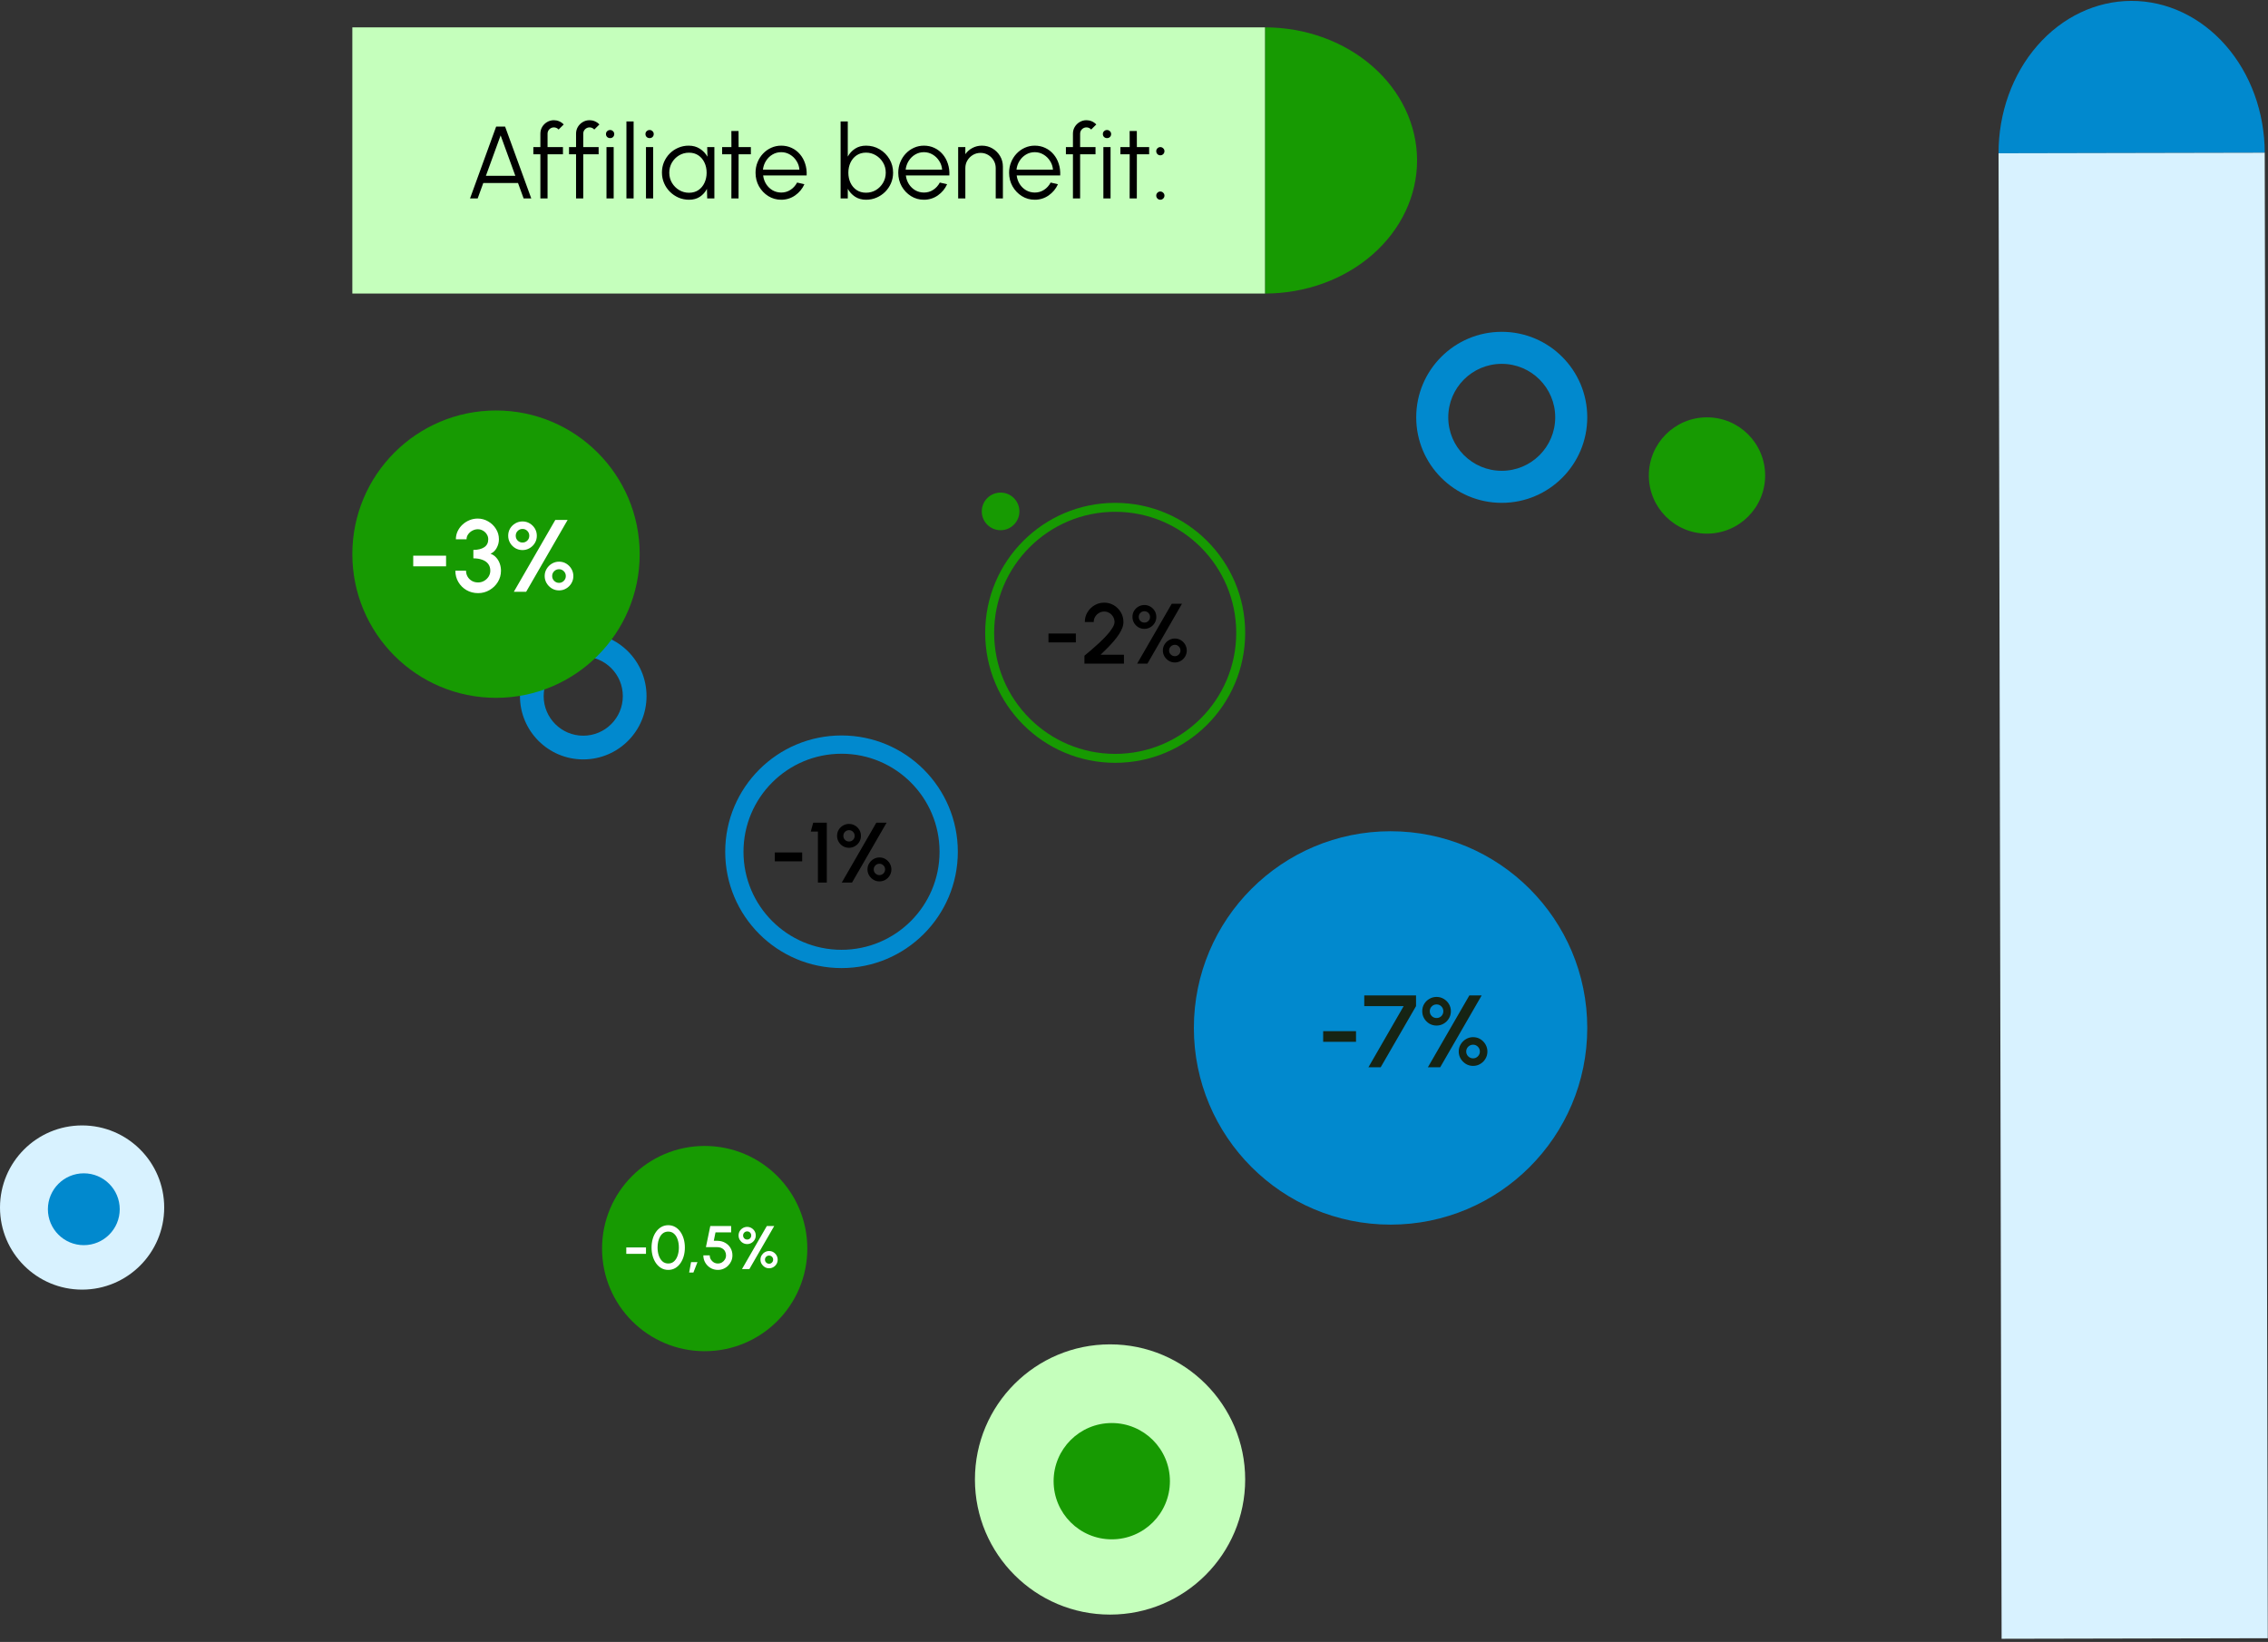
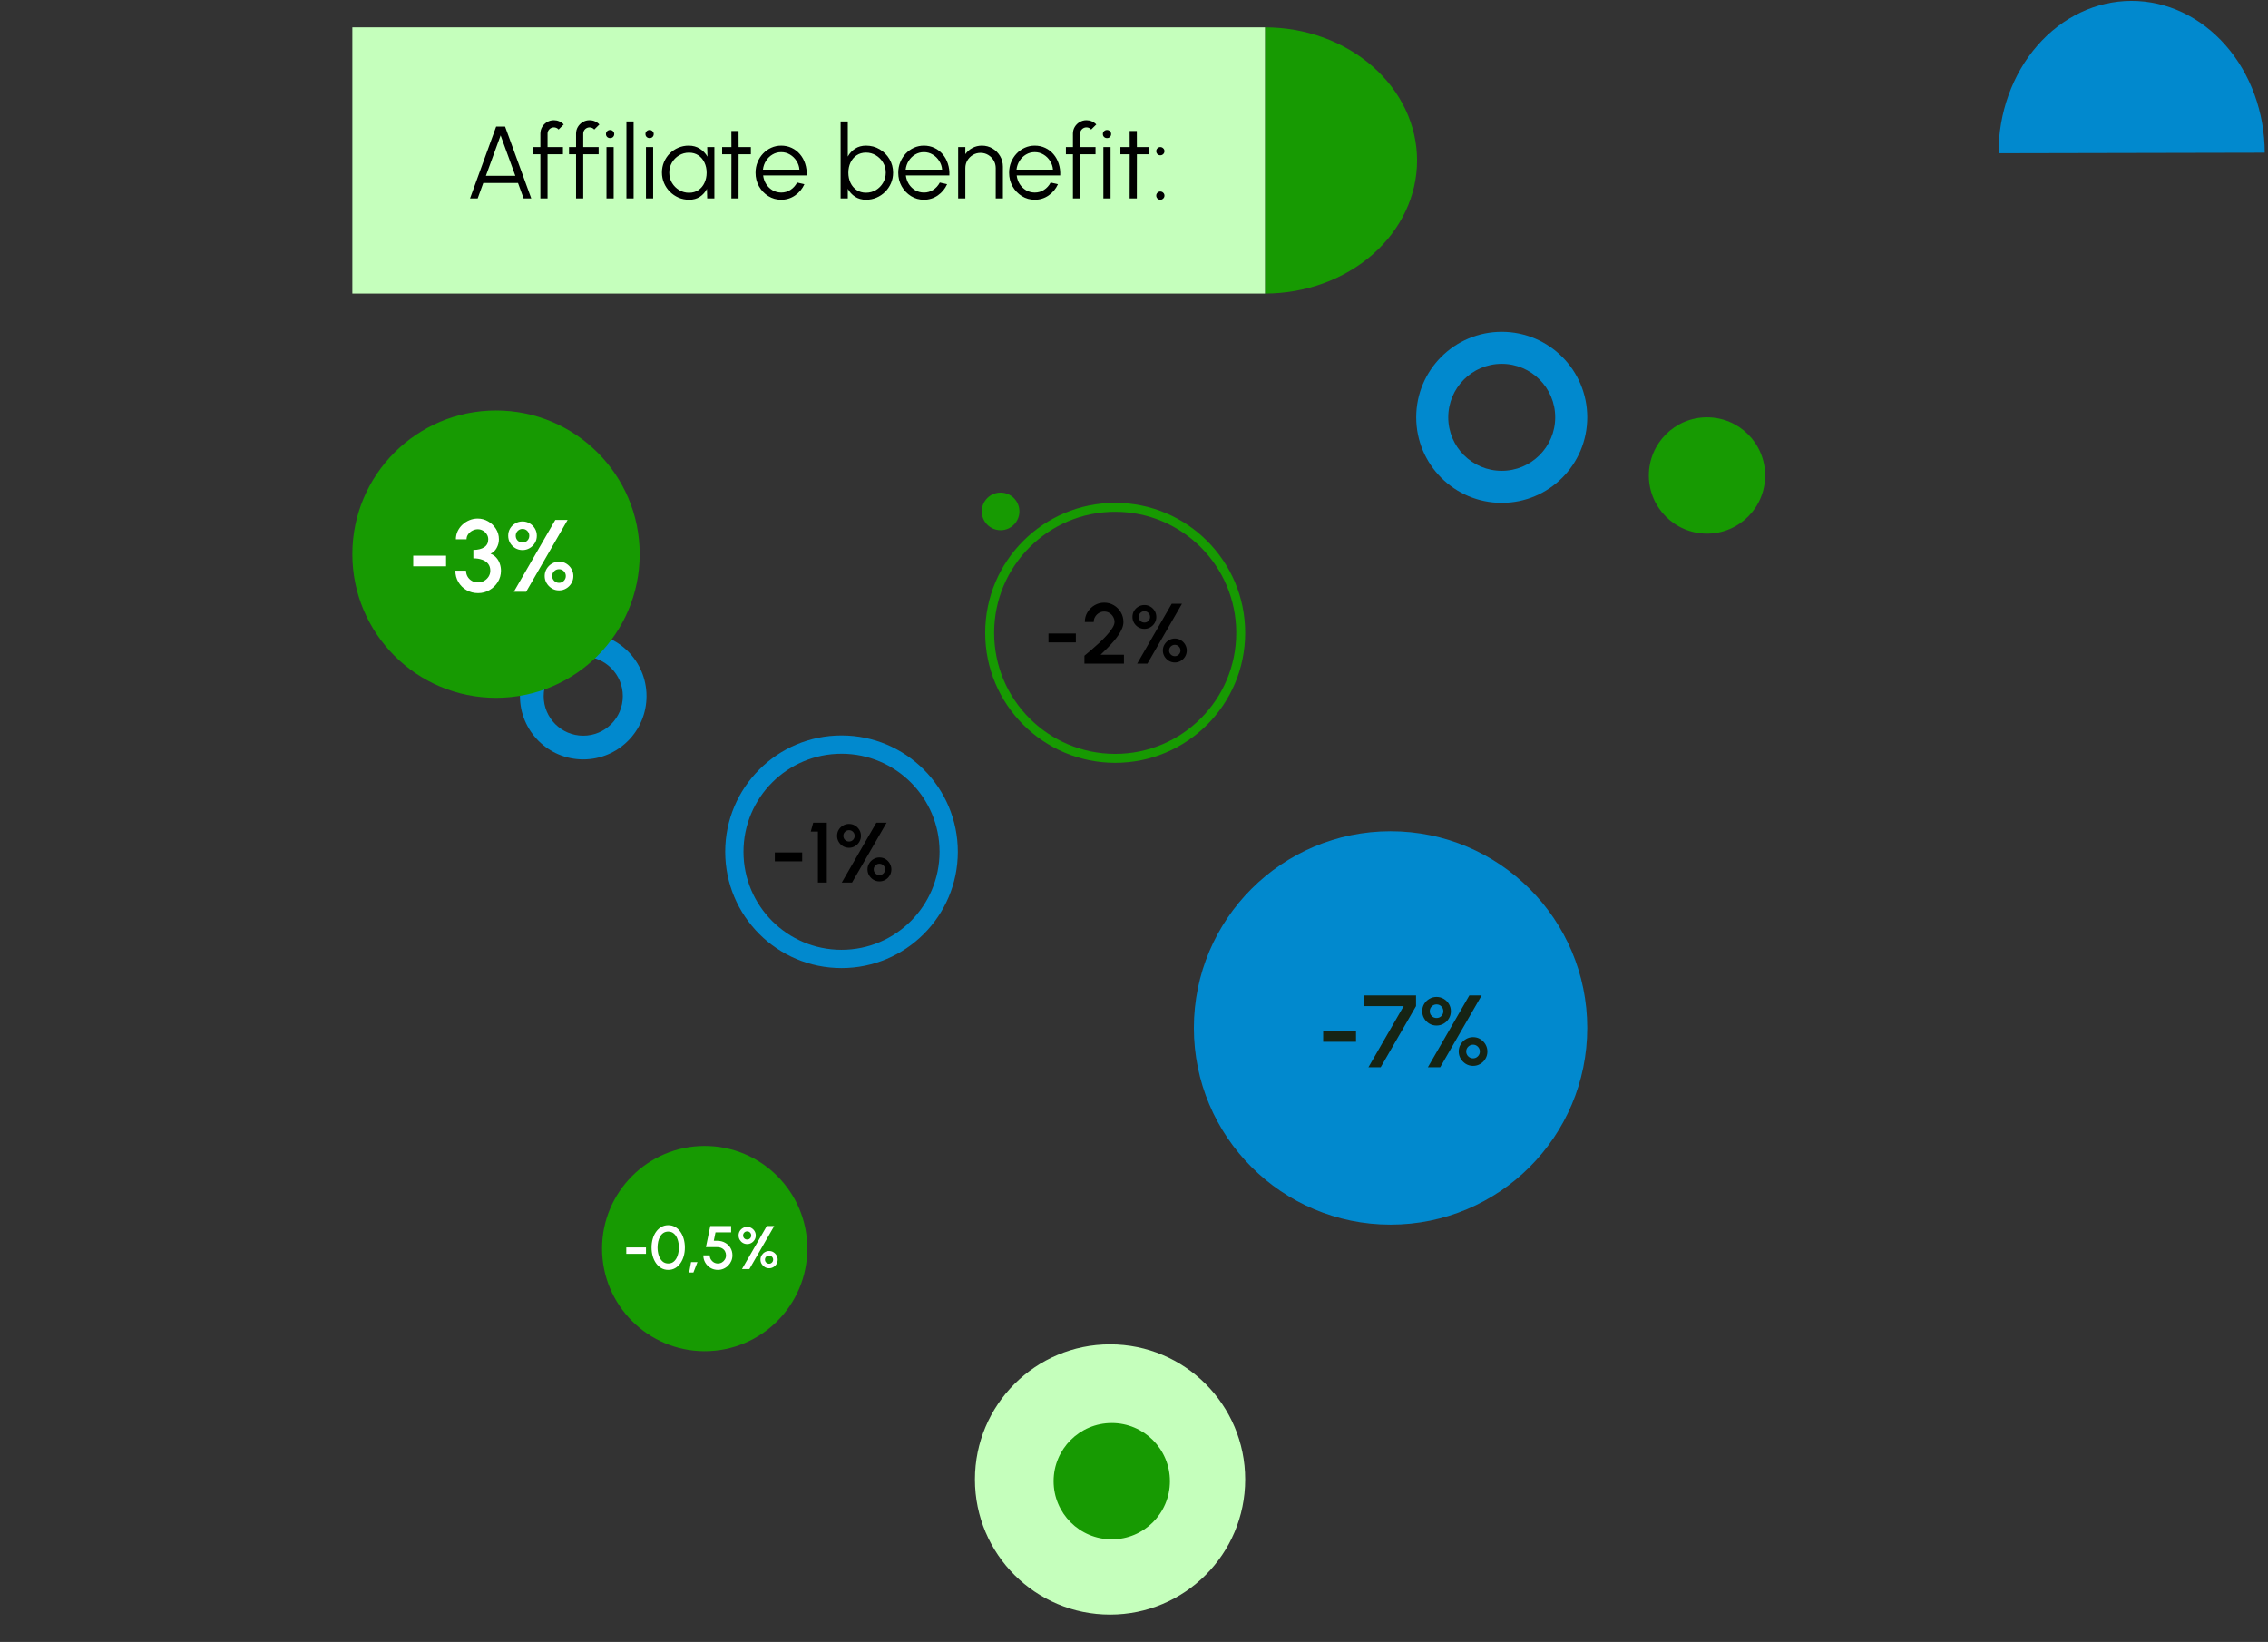
<svg xmlns="http://www.w3.org/2000/svg" width="663" height="480" viewBox="0 0 663 480" fill="none">
  <rect x="0" y="0" width="663" height="480" fill="#333333" stroke="none" />
  <path d="M369.785 85.812C381.577 85.812 392.887 81.713 401.226 74.417C409.564 67.121 414.249 57.225 414.249 46.906C414.249 36.588 409.564 26.692 401.226 19.395C392.887 12.099 381.577 8 369.785 8L369.785 46.906V85.812Z" fill="#179A02" />
  <rect x="103" y="8" width="266.785" height="77.812" fill="#C5FFBC" />
  <path d="M145.042 37H147.652L155.302 58H153.067L151.432 53.5H141.277L139.642 58H137.407L145.042 37ZM142.042 51.4H150.652L146.347 39.58L142.042 51.4ZM160.067 39.085V43H164.567V45.1H160.067V58H157.967V45.1H155.912V43H157.967V39.085C157.967 38.355 158.142 37.695 158.492 37.105C158.852 36.505 159.332 36.03 159.932 35.68C160.532 35.32 161.197 35.14 161.927 35.14C162.457 35.14 162.967 35.245 163.457 35.455C163.957 35.665 164.402 35.975 164.792 36.385L163.292 37.87C163.132 37.67 162.927 37.515 162.677 37.405C162.437 37.295 162.187 37.24 161.927 37.24C161.417 37.24 160.977 37.42 160.607 37.78C160.247 38.14 160.067 38.575 160.067 39.085ZM170.497 39.085V43H174.997V45.1H170.497V58H168.397V45.1H166.342V43H168.397V39.085C168.397 38.355 168.572 37.695 168.922 37.105C169.282 36.505 169.762 36.03 170.362 35.68C170.962 35.32 171.627 35.14 172.357 35.14C172.887 35.14 173.397 35.245 173.887 35.455C174.387 35.665 174.832 35.975 175.222 36.385L173.722 37.87C173.562 37.67 173.357 37.515 173.107 37.405C172.867 37.295 172.617 37.24 172.357 37.24C171.847 37.24 171.407 37.42 171.037 37.78C170.677 38.14 170.497 38.575 170.497 39.085ZM177.294 43H179.394V58H177.294V43ZM178.359 40.375C178.019 40.375 177.729 40.265 177.489 40.045C177.259 39.815 177.144 39.53 177.144 39.19C177.144 38.85 177.259 38.57 177.489 38.35C177.729 38.12 178.019 38.005 178.359 38.005C178.689 38.005 178.969 38.12 179.199 38.35C179.439 38.57 179.559 38.85 179.559 39.19C179.559 39.53 179.444 39.815 179.214 40.045C178.984 40.265 178.699 40.375 178.359 40.375ZM183.124 58V35.5H185.224V58H183.124ZM188.837 43H190.937V58H188.837V43ZM189.902 40.375C189.562 40.375 189.272 40.265 189.032 40.045C188.802 39.815 188.687 39.53 188.687 39.19C188.687 38.85 188.802 38.57 189.032 38.35C189.272 38.12 189.562 38.005 189.902 38.005C190.232 38.005 190.512 38.12 190.742 38.35C190.982 38.57 191.102 38.85 191.102 39.19C191.102 39.53 190.987 39.815 190.757 40.045C190.527 40.265 190.242 40.375 189.902 40.375ZM206.734 43H208.834V58H206.734L206.659 55.21C206.169 56.16 205.484 56.93 204.604 57.52C203.724 58.1 202.674 58.39 201.454 58.39C200.354 58.39 199.324 58.185 198.364 57.775C197.404 57.355 196.559 56.78 195.829 56.05C195.099 55.32 194.529 54.475 194.119 53.515C193.709 52.555 193.504 51.525 193.504 50.425C193.504 49.345 193.704 48.33 194.104 47.38C194.514 46.43 195.074 45.595 195.784 44.875C196.504 44.155 197.334 43.595 198.274 43.195C199.224 42.785 200.239 42.58 201.319 42.58C202.569 42.58 203.659 42.88 204.589 43.48C205.519 44.07 206.259 44.845 206.809 45.805L206.734 43ZM201.409 56.35C202.479 56.35 203.399 56.09 204.169 55.57C204.939 55.04 205.529 54.33 205.939 53.44C206.359 52.55 206.569 51.57 206.569 50.5C206.569 49.4 206.359 48.41 205.939 47.53C205.519 46.64 204.924 45.935 204.154 45.415C203.384 44.895 202.469 44.635 201.409 44.635C200.349 44.635 199.379 44.9 198.499 45.43C197.629 45.95 196.934 46.655 196.414 47.545C195.904 48.435 195.649 49.42 195.649 50.5C195.649 51.59 195.914 52.58 196.444 53.47C196.974 54.35 197.674 55.05 198.544 55.57C199.424 56.09 200.379 56.35 201.409 56.35ZM219.5 45.1H215.915L215.9 58H213.8L213.815 45.1H211.1V43H213.815L213.8 38.29H215.9L215.915 43H219.5V45.1ZM228.367 58.39C226.987 58.39 225.727 58.035 224.587 57.325C223.457 56.615 222.552 55.665 221.872 54.475C221.202 53.275 220.867 51.95 220.867 50.5C220.867 49.4 221.062 48.375 221.452 47.425C221.842 46.465 222.377 45.625 223.057 44.905C223.747 44.175 224.547 43.605 225.457 43.195C226.367 42.785 227.337 42.58 228.367 42.58C229.477 42.58 230.497 42.8 231.427 43.24C232.367 43.68 233.172 44.295 233.842 45.085C234.522 45.875 235.032 46.8 235.372 47.86C235.722 48.92 235.867 50.065 235.807 51.295H223.087C223.207 52.245 223.507 53.095 223.987 53.845C224.477 54.595 225.097 55.19 225.847 55.63C226.607 56.06 227.447 56.28 228.367 56.29C229.367 56.29 230.267 56.03 231.067 55.51C231.877 54.99 232.527 54.275 233.017 53.365L235.147 53.86C234.547 55.19 233.642 56.28 232.432 57.13C231.222 57.97 229.867 58.39 228.367 58.39ZM223.027 49.6H233.692C233.622 48.67 233.337 47.82 232.837 47.05C232.347 46.27 231.712 45.65 230.932 45.19C230.152 44.72 229.297 44.485 228.367 44.485C227.437 44.485 226.587 44.715 225.817 45.175C225.047 45.625 224.417 46.24 223.927 47.02C223.437 47.79 223.137 48.65 223.027 49.6ZM253.172 42.58C254.632 42.58 255.957 42.935 257.147 43.645C258.347 44.355 259.302 45.31 260.012 46.51C260.722 47.7 261.077 49.025 261.077 50.485C261.077 51.575 260.872 52.6 260.462 53.56C260.052 54.51 259.482 55.35 258.752 56.08C258.032 56.8 257.192 57.365 256.232 57.775C255.282 58.185 254.262 58.39 253.172 58.39C251.932 58.39 250.862 58.095 249.962 57.505C249.062 56.915 248.352 56.145 247.832 55.195V58H245.732V35.5H247.832V45.775C248.352 44.825 249.062 44.055 249.962 43.465C250.862 42.875 251.932 42.58 253.172 42.58ZM253.157 56.335C254.227 56.335 255.197 56.075 256.067 55.555C256.937 55.025 257.632 54.315 258.152 53.425C258.672 52.535 258.932 51.555 258.932 50.485C258.932 49.385 258.667 48.395 258.137 47.515C257.607 46.625 256.902 45.92 256.022 45.4C255.152 44.88 254.197 44.62 253.157 44.62C252.097 44.62 251.177 44.885 250.397 45.415C249.627 45.945 249.032 46.655 248.612 47.545C248.202 48.435 247.997 49.415 247.997 50.485C247.997 51.575 248.207 52.565 248.627 53.455C249.047 54.335 249.642 55.035 250.412 55.555C251.192 56.075 252.107 56.335 253.157 56.335ZM270.086 58.39C268.706 58.39 267.446 58.035 266.306 57.325C265.176 56.615 264.271 55.665 263.591 54.475C262.921 53.275 262.586 51.95 262.586 50.5C262.586 49.4 262.781 48.375 263.171 47.425C263.561 46.465 264.096 45.625 264.776 44.905C265.466 44.175 266.266 43.605 267.176 43.195C268.086 42.785 269.056 42.58 270.086 42.58C271.196 42.58 272.216 42.8 273.146 43.24C274.086 43.68 274.891 44.295 275.561 45.085C276.241 45.875 276.751 46.8 277.091 47.86C277.441 48.92 277.586 50.065 277.526 51.295H264.806C264.926 52.245 265.226 53.095 265.706 53.845C266.196 54.595 266.816 55.19 267.566 55.63C268.326 56.06 269.166 56.28 270.086 56.29C271.086 56.29 271.986 56.03 272.786 55.51C273.596 54.99 274.246 54.275 274.736 53.365L276.866 53.86C276.266 55.19 275.361 56.28 274.151 57.13C272.941 57.97 271.586 58.39 270.086 58.39ZM264.746 49.6H275.411C275.341 48.67 275.056 47.82 274.556 47.05C274.066 46.27 273.431 45.65 272.651 45.19C271.871 44.72 271.016 44.485 270.086 44.485C269.156 44.485 268.306 44.715 267.536 45.175C266.766 45.625 266.136 46.24 265.646 47.02C265.156 47.79 264.856 48.65 264.746 49.6ZM293.177 48.715V58H291.077V49.135C291.077 48.315 290.877 47.57 290.477 46.9C290.077 46.23 289.542 45.695 288.872 45.295C288.202 44.895 287.457 44.695 286.637 44.695C285.827 44.695 285.082 44.895 284.402 45.295C283.732 45.695 283.197 46.23 282.797 46.9C282.397 47.57 282.197 48.315 282.197 49.135V58H280.097V43H282.197V45.07C282.727 44.31 283.417 43.705 284.267 43.255C285.117 42.805 286.042 42.58 287.042 42.58C288.172 42.58 289.202 42.855 290.132 43.405C291.062 43.955 291.802 44.695 292.352 45.625C292.902 46.555 293.177 47.585 293.177 48.715ZM302.488 58.39C301.108 58.39 299.848 58.035 298.708 57.325C297.578 56.615 296.673 55.665 295.993 54.475C295.323 53.275 294.988 51.95 294.988 50.5C294.988 49.4 295.183 48.375 295.573 47.425C295.963 46.465 296.498 45.625 297.178 44.905C297.868 44.175 298.668 43.605 299.578 43.195C300.488 42.785 301.458 42.58 302.488 42.58C303.598 42.58 304.618 42.8 305.548 43.24C306.488 43.68 307.293 44.295 307.963 45.085C308.643 45.875 309.153 46.8 309.493 47.86C309.843 48.92 309.988 50.065 309.928 51.295H297.208C297.328 52.245 297.628 53.095 298.108 53.845C298.598 54.595 299.218 55.19 299.968 55.63C300.728 56.06 301.568 56.28 302.488 56.29C303.488 56.29 304.388 56.03 305.188 55.51C305.998 54.99 306.648 54.275 307.138 53.365L309.268 53.86C308.668 55.19 307.763 56.28 306.553 57.13C305.343 57.97 303.988 58.39 302.488 58.39ZM297.148 49.6H307.813C307.743 48.67 307.458 47.82 306.958 47.05C306.468 46.27 305.833 45.65 305.053 45.19C304.273 44.72 303.418 44.485 302.488 44.485C301.558 44.485 300.708 44.715 299.938 45.175C299.168 45.625 298.538 46.24 298.048 47.02C297.558 47.79 297.258 48.65 297.148 49.6ZM315.751 39.085V43H320.251V45.1H315.751V58H313.651V45.1H311.596V43H313.651V39.085C313.651 38.355 313.826 37.695 314.176 37.105C314.536 36.505 315.016 36.03 315.616 35.68C316.216 35.32 316.881 35.14 317.611 35.14C318.141 35.14 318.651 35.245 319.141 35.455C319.641 35.665 320.086 35.975 320.476 36.385L318.976 37.87C318.816 37.67 318.611 37.515 318.361 37.405C318.121 37.295 317.871 37.24 317.611 37.24C317.101 37.24 316.661 37.42 316.291 37.78C315.931 38.14 315.751 38.575 315.751 39.085ZM322.548 43H324.648V58H322.548V43ZM323.613 40.375C323.273 40.375 322.983 40.265 322.743 40.045C322.513 39.815 322.398 39.53 322.398 39.19C322.398 38.85 322.513 38.57 322.743 38.35C322.983 38.12 323.273 38.005 323.613 38.005C323.943 38.005 324.223 38.12 324.453 38.35C324.693 38.57 324.813 38.85 324.813 39.19C324.813 39.53 324.698 39.815 324.468 40.045C324.238 40.265 323.953 40.375 323.613 40.375ZM335.926 45.1H332.341L332.326 58H330.226L330.241 45.1H327.526V43H330.241L330.226 38.29H332.326L332.341 43H335.926V45.1ZM339.188 45.4C338.858 45.4 338.578 45.285 338.348 45.055C338.118 44.815 338.003 44.525 338.003 44.185C338.003 43.865 338.118 43.59 338.348 43.36C338.578 43.12 338.858 43 339.188 43C339.528 43 339.813 43.12 340.043 43.36C340.283 43.59 340.403 43.865 340.403 44.185C340.403 44.525 340.283 44.815 340.043 45.055C339.813 45.285 339.528 45.4 339.188 45.4ZM339.188 58.39C338.858 58.39 338.578 58.27 338.348 58.03C338.118 57.8 338.003 57.515 338.003 57.175C338.003 56.855 338.118 56.58 338.348 56.35C338.578 56.11 338.858 55.99 339.188 55.99C339.528 55.99 339.813 56.11 340.043 56.35C340.283 56.58 340.403 56.855 340.403 57.175C340.403 57.515 340.283 57.8 340.043 58.03C339.813 58.27 339.528 58.39 339.188 58.39Z" fill="black" />
  <path d="M464 122C464 135.807 452.807 147 439 147C425.193 147 414 135.807 414 122C414 108.193 425.193 97 439 97C452.807 97 464 108.193 464 122ZM423.366 122C423.366 130.634 430.366 137.633 439 137.633C447.634 137.633 454.634 130.634 454.634 122C454.634 113.366 447.634 106.366 439 106.366C430.366 106.366 423.366 113.366 423.366 122Z" fill="#0189CE" />
  <path d="M189 203.5C189 213.717 180.717 222 170.5 222C160.283 222 152 213.717 152 203.5C152 193.283 160.283 185 170.5 185C180.717 185 189 193.283 189 203.5ZM158.931 203.5C158.931 209.889 164.111 215.069 170.5 215.069C176.889 215.069 182.069 209.889 182.069 203.5C182.069 197.111 176.889 191.931 170.5 191.931C164.111 191.931 158.931 197.111 158.931 203.5Z" fill="#0189CE" />
  <circle cx="499" cy="139" r="17" fill="#179A02" />
  <circle cx="206" cy="365" r="30" fill="#179A02" />
  <circle cx="292.5" cy="149.5" r="5.5" fill="#179A02" />
  <circle cx="324.5" cy="432.5" r="39.5" fill="#C5FFBC" />
-   <circle cx="24" cy="353" r="24" fill="#D8F2FF" />
  <circle cx="145" cy="162" r="42" fill="#179A02" />
  <circle cx="406.5" cy="300.5" r="57.5" fill="#0189CE" />
  <path d="M364 185C364 205.987 346.987 223 326 223C305.013 223 288 205.987 288 185C288 164.013 305.013 147 326 147C346.987 147 364 164.013 364 185ZM290.616 185C290.616 204.542 306.458 220.384 326 220.384C345.542 220.384 361.384 204.542 361.384 185C361.384 165.458 345.542 149.616 326 149.616C306.458 149.616 290.616 165.458 290.616 185Z" fill="#179A02" />
  <path d="M280 249C280 267.778 264.778 283 246 283C227.222 283 212 267.778 212 249C212 230.222 227.222 215 246 215C264.778 215 280 230.222 280 249ZM217.342 249C217.342 264.827 230.173 277.658 246 277.658C261.827 277.658 274.658 264.827 274.658 249C274.658 233.173 261.827 220.342 246 220.342C230.173 220.342 217.342 233.173 217.342 249Z" fill="#0189CE" />
  <circle cx="325" cy="433" r="17" fill="#179A02" />
-   <circle cx="24.5" cy="353.5" r="10.5" fill="#0189CE" />
  <path d="M120.8 162.44H130.4V165.56H120.8V162.44ZM139.773 173.39C138.503 173.39 137.363 173.095 136.353 172.505C135.353 171.915 134.563 171.125 133.983 170.135C133.403 169.145 133.113 168.045 133.113 166.835H136.233C136.233 167.465 136.383 168.04 136.683 168.56C136.983 169.08 137.398 169.495 137.928 169.805C138.458 170.115 139.073 170.27 139.773 170.27C140.403 170.27 140.988 170.115 141.528 169.805C142.068 169.495 142.503 169.08 142.833 168.56C143.163 168.04 143.328 167.465 143.328 166.835C143.328 166.035 143.118 165.365 142.698 164.825C142.278 164.285 141.693 163.885 140.943 163.625C140.203 163.355 139.348 163.22 138.378 163.22V160.76C139.698 160.76 140.753 160.5 141.543 159.98C142.333 159.46 142.728 158.685 142.728 157.655C142.728 157.115 142.583 156.625 142.293 156.185C142.013 155.735 141.638 155.38 141.168 155.12C140.708 154.85 140.213 154.715 139.683 154.715C139.133 154.715 138.603 154.85 138.093 155.12C137.593 155.38 137.183 155.735 136.863 156.185C136.543 156.625 136.383 157.115 136.383 157.655H133.263C133.263 156.825 133.433 156.045 133.773 155.315C134.123 154.575 134.593 153.93 135.183 153.38C135.783 152.82 136.463 152.385 137.223 152.075C137.993 151.755 138.798 151.595 139.638 151.595C140.738 151.595 141.758 151.87 142.698 152.42C143.648 152.96 144.408 153.69 144.978 154.61C145.558 155.52 145.848 156.535 145.848 157.655C145.848 158.545 145.628 159.39 145.188 160.19C144.758 160.98 144.158 161.54 143.388 161.87C144.058 162.11 144.618 162.49 145.068 163.01C145.528 163.52 145.873 164.11 146.103 164.78C146.333 165.44 146.448 166.125 146.448 166.835C146.448 168.035 146.143 169.135 145.533 170.135C144.923 171.125 144.108 171.915 143.088 172.505C142.078 173.095 140.973 173.39 139.773 173.39ZM150.209 173L162.329 152H165.929L153.809 173H150.209ZM152.744 160.805C151.984 160.805 151.284 160.62 150.644 160.25C150.014 159.87 149.509 159.365 149.129 158.735C148.749 158.095 148.559 157.39 148.559 156.62C148.559 155.82 148.749 155.105 149.129 154.475C149.519 153.845 150.029 153.35 150.659 152.99C151.299 152.62 151.994 152.435 152.744 152.435C153.514 152.435 154.214 152.625 154.844 153.005C155.474 153.375 155.979 153.875 156.359 154.505C156.739 155.135 156.929 155.84 156.929 156.62C156.929 157.41 156.734 158.12 156.344 158.75C155.964 159.38 155.454 159.88 154.814 160.25C154.184 160.62 153.494 160.805 152.744 160.805ZM152.744 158.6C153.304 158.6 153.774 158.41 154.154 158.03C154.534 157.64 154.724 157.17 154.724 156.62C154.724 156.06 154.534 155.59 154.154 155.21C153.774 154.82 153.304 154.625 152.744 154.625C152.194 154.625 151.724 154.82 151.334 155.21C150.954 155.59 150.764 156.06 150.764 156.62C150.764 157.17 150.954 157.64 151.334 158.03C151.724 158.41 152.194 158.6 152.744 158.6ZM163.424 172.595C162.644 172.595 161.934 172.4 161.294 172.01C160.664 171.61 160.159 171.095 159.779 170.465C159.409 169.825 159.224 169.135 159.224 168.395C159.224 167.615 159.419 166.91 159.809 166.28C160.199 165.64 160.709 165.135 161.339 164.765C161.979 164.385 162.674 164.195 163.424 164.195C164.214 164.195 164.924 164.39 165.554 164.78C166.184 165.17 166.684 165.685 167.054 166.325C167.424 166.965 167.609 167.655 167.609 168.395C167.609 169.165 167.419 169.87 167.039 170.51C166.669 171.14 166.164 171.645 165.524 172.025C164.894 172.405 164.194 172.595 163.424 172.595ZM163.424 170.39C163.964 170.39 164.429 170.195 164.819 169.805C165.209 169.415 165.404 168.945 165.404 168.395C165.404 167.845 165.209 167.375 164.819 166.985C164.429 166.595 163.964 166.4 163.424 166.4C162.874 166.4 162.399 166.595 161.999 166.985C161.609 167.375 161.414 167.845 161.414 168.395C161.414 168.945 161.609 169.415 161.999 169.805C162.399 170.195 162.874 170.39 163.424 170.39Z" fill="white" />
  <path d="M183.08 364.664H188.84V366.536H183.08V364.664ZM195.355 371.234C194.611 371.234 193.939 371.066 193.339 370.73C192.745 370.388 192.232 369.917 191.8 369.317C191.368 368.717 191.038 368.024 190.81 367.238C190.582 366.446 190.468 365.6 190.468 364.7C190.468 363.8 190.582 362.954 190.81 362.162C191.038 361.37 191.368 360.677 191.8 360.083C192.232 359.483 192.745 359.015 193.339 358.679C193.939 358.337 194.611 358.166 195.355 358.166C196.087 358.166 196.753 358.337 197.353 358.679C197.953 359.015 198.463 359.483 198.883 360.083C199.309 360.677 199.636 361.37 199.864 362.162C200.092 362.954 200.206 363.8 200.206 364.7C200.206 365.6 200.092 366.446 199.864 367.238C199.636 368.024 199.309 368.717 198.883 369.317C198.463 369.917 197.953 370.388 197.353 370.73C196.753 371.066 196.087 371.234 195.355 371.234ZM195.355 369.362C196.045 369.362 196.618 369.146 197.074 368.714C197.536 368.276 197.881 367.703 198.109 366.995C198.337 366.287 198.451 365.522 198.451 364.7C198.451 363.836 198.331 363.053 198.091 362.351C197.857 361.643 197.509 361.082 197.047 360.668C196.591 360.248 196.027 360.038 195.355 360.038C194.821 360.038 194.356 360.164 193.96 360.416C193.57 360.668 193.246 361.013 192.988 361.451C192.736 361.889 192.544 362.387 192.412 362.945C192.286 363.503 192.223 364.088 192.223 364.7C192.223 365.522 192.34 366.287 192.574 366.995C192.808 367.703 193.156 368.276 193.618 368.714C194.086 369.146 194.665 369.362 195.355 369.362ZM201.458 372.008L202.016 368.966H203.888L202.7 372.008H201.458ZM209.862 371.234C209.064 371.234 208.341 371.042 207.693 370.658C207.051 370.268 206.541 369.752 206.163 369.11C205.791 368.462 205.605 367.754 205.605 366.986H207.477C207.477 367.424 207.585 367.823 207.801 368.183C208.017 368.543 208.305 368.831 208.665 369.047C209.025 369.257 209.424 369.362 209.862 369.362C210.294 369.362 210.69 369.257 211.05 369.047C211.41 368.831 211.698 368.543 211.914 368.183C212.13 367.823 212.238 367.424 212.238 366.986C212.238 366.548 212.139 366.149 211.941 365.789C211.743 365.423 211.446 365.132 211.05 364.916C210.654 364.694 210.15 364.583 209.538 364.583H206.361L207.639 358.4H213.732V360.272H209.16L208.665 362.711L209.754 362.729C210.612 362.747 211.365 362.945 212.013 363.323C212.667 363.695 213.18 364.199 213.552 364.835C213.924 365.465 214.11 366.182 214.11 366.986C214.11 367.568 213.999 368.117 213.777 368.633C213.555 369.143 213.249 369.593 212.859 369.983C212.475 370.373 212.025 370.679 211.509 370.901C210.999 371.123 210.45 371.234 209.862 371.234ZM216.898 371L224.17 358.4H226.33L219.058 371H216.898ZM218.419 363.683C217.963 363.683 217.543 363.572 217.159 363.35C216.781 363.122 216.478 362.819 216.25 362.441C216.022 362.057 215.908 361.634 215.908 361.172C215.908 360.692 216.022 360.263 216.25 359.885C216.484 359.507 216.79 359.21 217.168 358.994C217.552 358.772 217.969 358.661 218.419 358.661C218.881 358.661 219.301 358.775 219.679 359.003C220.057 359.225 220.36 359.525 220.588 359.903C220.816 360.281 220.93 360.704 220.93 361.172C220.93 361.646 220.813 362.072 220.579 362.45C220.351 362.828 220.045 363.128 219.661 363.35C219.283 363.572 218.869 363.683 218.419 363.683ZM218.419 362.36C218.755 362.36 219.037 362.246 219.265 362.018C219.493 361.784 219.607 361.502 219.607 361.172C219.607 360.836 219.493 360.554 219.265 360.326C219.037 360.092 218.755 359.975 218.419 359.975C218.089 359.975 217.807 360.092 217.573 360.326C217.345 360.554 217.231 360.836 217.231 361.172C217.231 361.502 217.345 361.784 217.573 362.018C217.807 362.246 218.089 362.36 218.419 362.36ZM224.827 370.757C224.359 370.757 223.933 370.64 223.549 370.406C223.171 370.166 222.868 369.857 222.64 369.479C222.418 369.095 222.307 368.681 222.307 368.237C222.307 367.769 222.424 367.346 222.658 366.968C222.892 366.584 223.198 366.281 223.576 366.059C223.96 365.831 224.377 365.717 224.827 365.717C225.301 365.717 225.727 365.834 226.105 366.068C226.483 366.302 226.783 366.611 227.005 366.995C227.227 367.379 227.338 367.793 227.338 368.237C227.338 368.699 227.224 369.122 226.996 369.506C226.774 369.884 226.471 370.187 226.087 370.415C225.709 370.643 225.289 370.757 224.827 370.757ZM224.827 369.434C225.151 369.434 225.43 369.317 225.664 369.083C225.898 368.849 226.015 368.567 226.015 368.237C226.015 367.907 225.898 367.625 225.664 367.391C225.43 367.157 225.151 367.04 224.827 367.04C224.497 367.04 224.212 367.157 223.972 367.391C223.738 367.625 223.621 367.907 223.621 368.237C223.621 368.567 223.738 368.849 223.972 369.083C224.212 369.317 224.497 369.434 224.827 369.434Z" fill="white" />
  <path d="M386.8 301.44H396.4V304.56H386.8V301.44ZM400.028 312L410.333 294.12H398.813V291H413.948V294.12L403.613 312H400.028ZM417.411 312L429.531 291H433.131L421.011 312H417.411ZM419.946 299.805C419.186 299.805 418.486 299.62 417.846 299.25C417.216 298.87 416.711 298.365 416.331 297.735C415.951 297.095 415.761 296.39 415.761 295.62C415.761 294.82 415.951 294.105 416.331 293.475C416.721 292.845 417.231 292.35 417.861 291.99C418.501 291.62 419.196 291.435 419.946 291.435C420.716 291.435 421.416 291.625 422.046 292.005C422.676 292.375 423.181 292.875 423.561 293.505C423.941 294.135 424.131 294.84 424.131 295.62C424.131 296.41 423.936 297.12 423.546 297.75C423.166 298.38 422.656 298.88 422.016 299.25C421.386 299.62 420.696 299.805 419.946 299.805ZM419.946 297.6C420.506 297.6 420.976 297.41 421.356 297.03C421.736 296.64 421.926 296.17 421.926 295.62C421.926 295.06 421.736 294.59 421.356 294.21C420.976 293.82 420.506 293.625 419.946 293.625C419.396 293.625 418.926 293.82 418.536 294.21C418.156 294.59 417.966 295.06 417.966 295.62C417.966 296.17 418.156 296.64 418.536 297.03C418.926 297.41 419.396 297.6 419.946 297.6ZM430.626 311.595C429.846 311.595 429.136 311.4 428.496 311.01C427.866 310.61 427.361 310.095 426.981 309.465C426.611 308.825 426.426 308.135 426.426 307.395C426.426 306.615 426.621 305.91 427.011 305.28C427.401 304.64 427.911 304.135 428.541 303.765C429.181 303.385 429.876 303.195 430.626 303.195C431.416 303.195 432.126 303.39 432.756 303.78C433.386 304.17 433.886 304.685 434.256 305.325C434.626 305.965 434.811 306.655 434.811 307.395C434.811 308.165 434.621 308.87 434.241 309.51C433.871 310.14 433.366 310.645 432.726 311.025C432.096 311.405 431.396 311.595 430.626 311.595ZM430.626 309.39C431.166 309.39 431.631 309.195 432.021 308.805C432.411 308.415 432.606 307.945 432.606 307.395C432.606 306.845 432.411 306.375 432.021 305.985C431.631 305.595 431.166 305.4 430.626 305.4C430.076 305.4 429.601 305.595 429.201 305.985C428.811 306.375 428.616 306.845 428.616 307.395C428.616 307.945 428.811 308.415 429.201 308.805C429.601 309.195 430.076 309.39 430.626 309.39Z" fill="#162414" />
  <path d="M226.5 249.2H234.5V251.8H226.5V249.2ZM239.098 258V243.1H237.011L237.723 240.5H241.698V258H239.098ZM246.076 258L256.176 240.5H259.176L249.076 258H246.076ZM248.189 247.837C247.555 247.837 246.972 247.683 246.439 247.375C245.914 247.058 245.493 246.637 245.176 246.112C244.86 245.579 244.701 244.992 244.701 244.35C244.701 243.683 244.86 243.087 245.176 242.562C245.501 242.037 245.926 241.625 246.451 241.325C246.985 241.017 247.564 240.862 248.189 240.862C248.83 240.862 249.414 241.021 249.939 241.337C250.464 241.646 250.885 242.062 251.201 242.587C251.518 243.112 251.676 243.7 251.676 244.35C251.676 245.008 251.514 245.6 251.189 246.125C250.872 246.65 250.447 247.067 249.914 247.375C249.389 247.683 248.814 247.837 248.189 247.837ZM248.189 246C248.655 246 249.047 245.842 249.364 245.525C249.68 245.2 249.839 244.808 249.839 244.35C249.839 243.883 249.68 243.492 249.364 243.175C249.047 242.85 248.655 242.687 248.189 242.687C247.73 242.687 247.339 242.85 247.014 243.175C246.697 243.492 246.539 243.883 246.539 244.35C246.539 244.808 246.697 245.2 247.014 245.525C247.339 245.842 247.73 246 248.189 246ZM257.089 257.662C256.439 257.662 255.847 257.5 255.314 257.175C254.789 256.842 254.368 256.412 254.051 255.887C253.743 255.354 253.589 254.779 253.589 254.162C253.589 253.512 253.751 252.925 254.076 252.4C254.401 251.867 254.826 251.446 255.351 251.137C255.885 250.821 256.464 250.662 257.089 250.662C257.747 250.662 258.339 250.825 258.864 251.15C259.389 251.475 259.805 251.904 260.114 252.437C260.422 252.971 260.576 253.546 260.576 254.162C260.576 254.804 260.418 255.392 260.101 255.925C259.793 256.45 259.372 256.871 258.839 257.187C258.314 257.504 257.73 257.662 257.089 257.662ZM257.089 255.825C257.539 255.825 257.926 255.662 258.251 255.337C258.576 255.012 258.739 254.621 258.739 254.162C258.739 253.704 258.576 253.312 258.251 252.987C257.926 252.662 257.539 252.5 257.089 252.5C256.63 252.5 256.235 252.662 255.901 252.987C255.576 253.312 255.414 253.704 255.414 254.162C255.414 254.621 255.576 255.012 255.901 255.337C256.235 255.662 256.63 255.825 257.089 255.825Z" fill="black" />
  <path d="M306.5 185.2H314.5V187.8H306.5V185.2ZM317.011 194V191.687C317.602 191.196 318.282 190.625 319.048 189.975C319.815 189.317 320.594 188.621 321.386 187.887C322.177 187.146 322.907 186.408 323.573 185.675C324.24 184.933 324.777 184.233 325.186 183.575C325.602 182.908 325.811 182.329 325.811 181.837C325.811 181.279 325.673 180.771 325.398 180.312C325.132 179.846 324.769 179.475 324.311 179.2C323.852 178.917 323.344 178.775 322.786 178.775C322.227 178.775 321.715 178.917 321.248 179.2C320.79 179.475 320.419 179.846 320.136 180.312C319.861 180.771 319.723 181.279 319.723 181.837H317.123C317.123 180.779 317.382 179.825 317.898 178.975C318.423 178.117 319.111 177.437 319.961 176.937C320.819 176.429 321.761 176.175 322.786 176.175C323.819 176.175 324.761 176.429 325.611 176.937C326.461 177.446 327.14 178.129 327.648 178.987C328.157 179.837 328.411 180.787 328.411 181.837C328.411 182.421 328.29 183.021 328.048 183.637C327.807 184.254 327.469 184.883 327.036 185.525C326.611 186.167 326.115 186.817 325.548 187.475C324.982 188.133 324.373 188.792 323.723 189.45C323.073 190.108 322.411 190.758 321.736 191.4H328.561V194H317.011ZM332.424 194L342.524 176.5H345.524L335.424 194H332.424ZM334.536 183.837C333.903 183.837 333.32 183.683 332.786 183.375C332.261 183.058 331.84 182.637 331.524 182.112C331.207 181.579 331.049 180.992 331.049 180.35C331.049 179.683 331.207 179.087 331.524 178.562C331.849 178.037 332.274 177.625 332.799 177.325C333.332 177.017 333.911 176.862 334.536 176.862C335.178 176.862 335.761 177.021 336.286 177.337C336.811 177.646 337.232 178.062 337.549 178.587C337.865 179.112 338.024 179.7 338.024 180.35C338.024 181.008 337.861 181.6 337.536 182.125C337.22 182.65 336.795 183.067 336.261 183.375C335.736 183.683 335.161 183.837 334.536 183.837ZM334.536 182C335.003 182 335.395 181.842 335.711 181.525C336.028 181.2 336.186 180.808 336.186 180.35C336.186 179.883 336.028 179.492 335.711 179.175C335.395 178.85 335.003 178.687 334.536 178.687C334.078 178.687 333.686 178.85 333.361 179.175C333.045 179.492 332.886 179.883 332.886 180.35C332.886 180.808 333.045 181.2 333.361 181.525C333.686 181.842 334.078 182 334.536 182ZM343.436 193.662C342.786 193.662 342.195 193.5 341.661 193.175C341.136 192.842 340.715 192.412 340.399 191.887C340.09 191.354 339.936 190.779 339.936 190.162C339.936 189.512 340.099 188.925 340.424 188.4C340.749 187.867 341.174 187.446 341.699 187.137C342.232 186.821 342.811 186.662 343.436 186.662C344.095 186.662 344.686 186.825 345.211 187.15C345.736 187.475 346.153 187.904 346.461 188.437C346.77 188.971 346.924 189.546 346.924 190.162C346.924 190.804 346.765 191.392 346.449 191.925C346.14 192.45 345.72 192.871 345.186 193.187C344.661 193.504 344.078 193.662 343.436 193.662ZM343.436 191.825C343.886 191.825 344.274 191.662 344.599 191.337C344.924 191.012 345.086 190.621 345.086 190.162C345.086 189.704 344.924 189.312 344.599 188.987C344.274 188.662 343.886 188.5 343.436 188.5C342.978 188.5 342.582 188.662 342.249 188.987C341.924 189.312 341.761 189.704 341.761 190.162C341.761 190.621 341.924 191.012 342.249 191.337C342.582 191.662 342.978 191.825 343.436 191.825Z" fill="black" />
  <path d="M662.046 44.645C662.022 32.852 657.9 21.551 650.586 13.227C643.273 4.904 633.367 0.239 623.049 0.261C612.73 0.282 602.844 4.987 595.565 13.34C588.285 21.694 584.21 33.012 584.234 44.805L623.14 44.725L662.046 44.645Z" fill="#0189CE" />
-   <rect x="585.125" y="479.068" width="434.265" height="77.812" transform="rotate(-90.118 585.125 479.068)" fill="#D8F2FF" />
</svg>